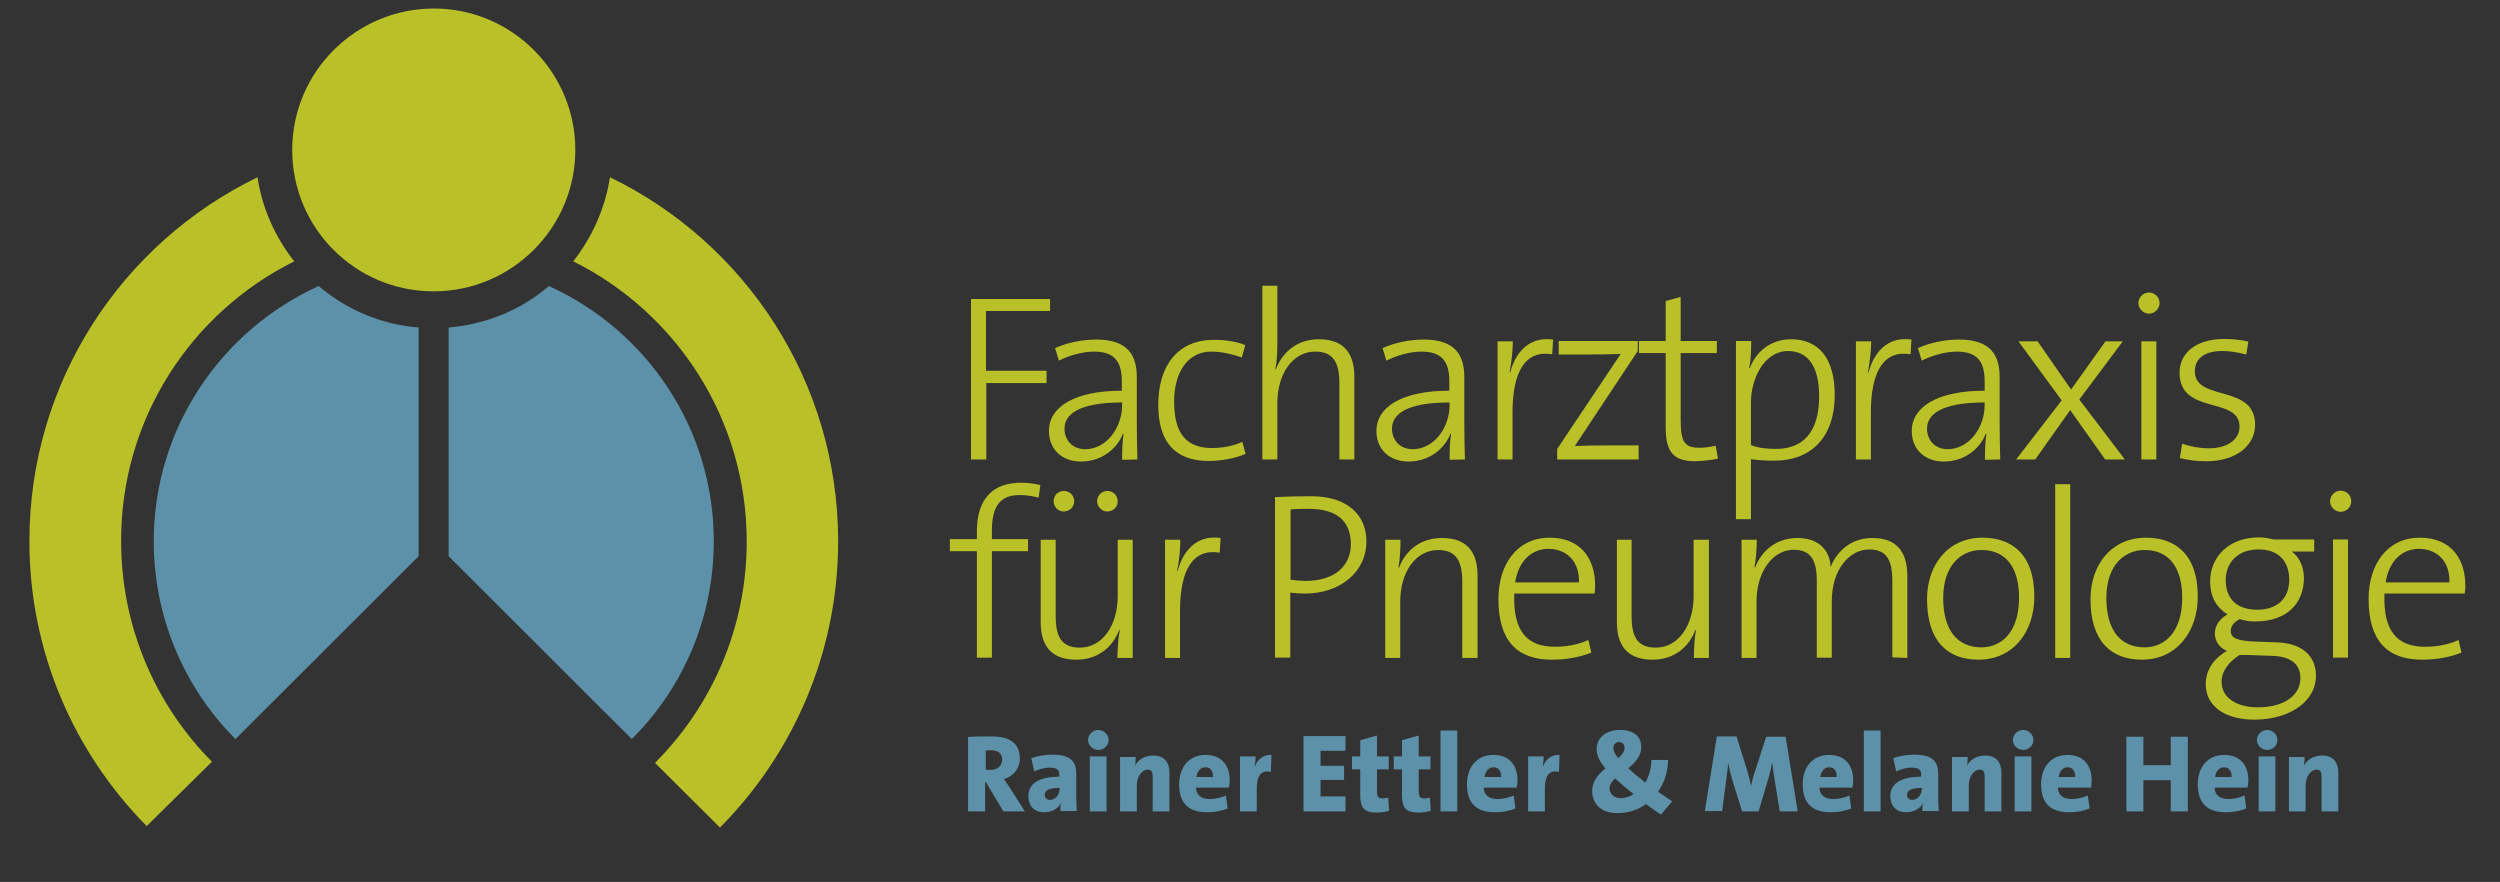
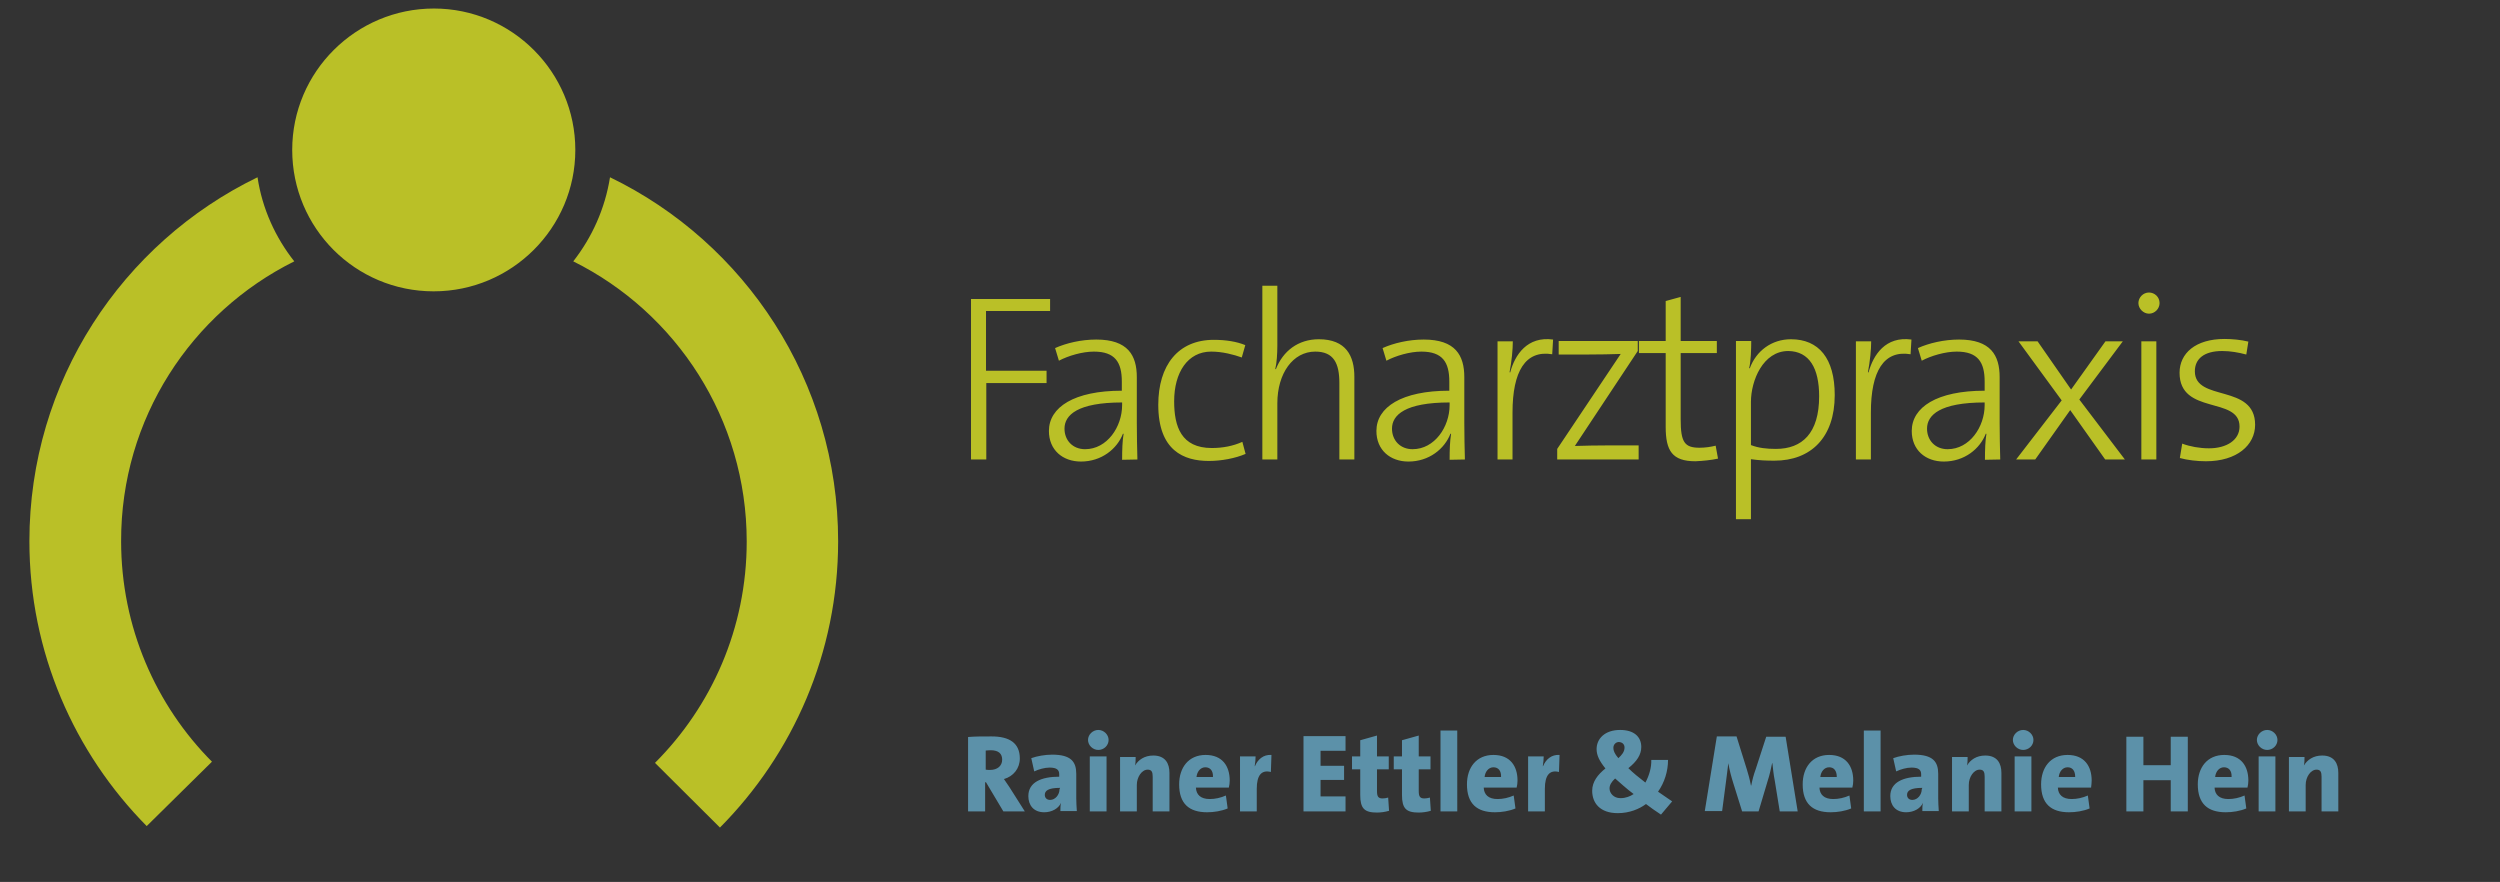
<svg xmlns="http://www.w3.org/2000/svg" xmlns:xlink="http://www.w3.org/1999/xlink" version="1.1" id="Ebene_1" x="0px" y="0px" viewBox="0 0 850.4 300" style="enable-background:new 0 0 850.4 300;" xml:space="preserve">
  <rect x="0" y="0" width="850.4" height="300" fill="#333333" stroke="none" />
  <style type="text/css">
	.st0{clip-path:url(#SVGID_2_);fill:#5C91A9;}
	.st1{clip-path:url(#SVGID_4_);fill:#BAC027;}
	.st2{clip-path:url(#SVGID_6_);fill:#FFFFFF;}
	.st3{clip-path:url(#SVGID_8_);fill:#BAC027;}
	.st4{clip-path:url(#SVGID_10_);fill:#BAC027;}
	.st5{clip-path:url(#SVGID_12_);fill:#5C91A9;}
</style>
  <g>
    <g>
      <defs>
        <rect id="SVGID_1_" x="10" y="2.9" width="828.6" height="278.6" />
      </defs>
      <clipPath id="SVGID_2_">
        <use xlink:href="#SVGID_1_" style="overflow:visible;" />
      </clipPath>
-       <path class="st0" d="M108.4,97.3c-33,15-56.1,48.2-56.1,86.8c0,26.2,10.6,50.1,27.8,67.3l62.3-62.2v-77.8    C129.5,110.4,117.7,105.2,108.4,97.3 M242.8,184.1c0-38.6-23-71.8-56.1-86.8c-9.3,8-21.1,13-34.1,14.1v77.8l62.3,62.2    C232.2,234.2,242.8,210.4,242.8,184.1" />
    </g>
    <g>
      <defs>
        <rect id="SVGID_3_" x="10" y="2.9" width="828.6" height="278.6" />
      </defs>
      <clipPath id="SVGID_4_">
        <use xlink:href="#SVGID_3_" style="overflow:visible;" />
      </clipPath>
      <path class="st1" d="M100.1,88.9C93.7,80.8,89.2,71,87.6,60.3C41.6,82.6,10,129.7,10,184.1c0,37.8,15.3,72,39.9,96.9l22.2-21.9    c-19.1-19.2-30.9-45.8-30.9-75C41.1,142.4,65.1,106.3,100.1,88.9 M195.7,51c0-26.5-21.6-48.1-48.1-48.1S99.4,24.4,99.4,51    s21.5,48.1,48.1,48.1S195.7,77.5,195.7,51 M285.1,184.1c0-54.4-31.7-101.6-77.6-123.8c-1.7,10.7-6.1,20.4-12.5,28.6    c35,17.4,59,53.6,59,95.3c0,29.5-12,56.1-31.2,75.3l22.1,22C269.7,256.5,285.1,222.1,285.1,184.1" />
    </g>
    <g>
      <defs>
        <rect id="SVGID_5_" x="10" y="2.9" width="828.6" height="278.6" />
      </defs>
      <clipPath id="SVGID_6_">
        <use xlink:href="#SVGID_5_" style="overflow:visible;" />
      </clipPath>
      <path class="st2" d="M570.9,111.9" />
    </g>
    <g>
      <defs>
-         <rect id="SVGID_7_" x="10" y="2.9" width="828.6" height="278.6" />
-       </defs>
+         </defs>
      <clipPath id="SVGID_8_">
        <use xlink:href="#SVGID_7_" style="overflow:visible;" />
      </clipPath>
-       <path class="st3" d="M833.2,198.1h-21.7c1.1-7,5.3-11.4,11.4-11.4C829.4,186.8,833.4,191.3,833.2,198.1 M838.6,199.1    c0-8.7-4.6-16.2-15.5-16.2c-10.9,0-17.4,8.9-17.4,20.9c0,14.2,6.4,20.6,18.2,20.6c5.1,0,9.6-0.9,13.4-2.4l-1-4.3    c-3.4,1.6-7.5,2.3-11.4,2.3c-9.4,0-14.3-5.2-13.8-18.1h27.3C838.6,200.7,838.6,199.7,838.6,199.1 M798.7,183.5h-5.1v40.2h5.1    V183.5z M799.8,170.5c0-2.1-1.7-3.6-3.6-3.6c-2,0-3.6,1.7-3.6,3.6c0,2,1.7,3.6,3.6,3.6C798.2,174.1,799.8,172.5,799.8,170.5     M782.5,230.7c0,5.6-5.2,9.9-14.5,9.9c-7,0-12.3-3.1-12.3-8.7c0-3.6,2.4-6.7,6.1-9.1h2.7l8.5,0.3    C779.4,223.3,782.5,226,782.5,230.7 M778.7,197.2c0,6.5-4.2,10.2-10.9,10.2c-6.8,0-10.7-3.6-10.7-10.1c0-5.9,4.1-10.4,11.1-10.4    C774.9,186.8,778.7,190.8,778.7,197.2 M787.8,229.9c0-6.8-4.7-11.1-13.3-11.4l-8.2-0.3c-5.1-0.3-7.5-1.1-7.5-3.6    c0-1.6,1.2-3.1,3.1-4c1.7,0.5,3.1,0.8,5.1,0.8c11.4,0,16.7-6.6,16.7-14.8c0-3.9-1.6-7.1-4.1-9h7.6v-4.1h-13.7    c-1.9-0.4-3.1-0.7-5.1-0.7c-10.6,0-16.6,7-16.6,14.9c0,5.3,2.1,8.9,5.9,11.3c-2.6,1.4-4.3,3.8-4.3,6.5c0,2.6,1.6,4.9,4.1,5.9    c-3.9,2.2-7.2,6.1-7.2,11.3c0,7.6,6.6,12.1,16.7,12.1C779.2,244.7,787.8,238.4,787.8,229.9 M742.3,203.3    c0,11.9-6.1,16.9-12.8,16.9c-8.4,0-13-6.1-13-16.8c0-11.3,6.3-16.3,12.9-16.3C737.9,187,742.3,193.2,742.3,203.3 M747.6,203    c0-15-8.2-20.1-17.6-20.1c-12.1,0-18.9,9.6-18.9,20.9c0,14.1,6.8,20.6,17.5,20.6C740.5,224.4,747.6,214.7,747.6,203 M704.2,164.7    h-5.1v59.1h5.1V164.7z M686.8,203.3c0,11.9-6.1,16.9-12.8,16.9c-8.4,0-13-6.1-13-16.8c0-11.3,6.3-16.3,12.9-16.3    C682.4,187,686.8,193.2,686.8,203.3 M692,203c0-15-8.2-20.1-17.6-20.1c-12.1,0-18.9,9.6-18.9,20.9c0,14.1,6.8,20.6,17.5,20.6    C685,224.4,692,214.7,692,203 M648.8,223.8v-27.9c0-9-4.4-12.9-11.9-12.9c-8.5,0-12.8,6.1-14.2,9.9c0-2.9-1.7-9.9-11.3-9.9    c-6.8,0-12.1,4-14.4,10.1l-0.2-0.1c0.5-2.6,0.8-6.5,0.8-9.4h-5.2v40.2h5.1v-19.1c0-10.4,5.6-17.7,12.7-17.7    c6.6,0,7.8,4.9,7.8,10.6v26.1h5.1v-19.1c0-11.1,6.1-17.7,12.8-17.7c6.2,0,7.8,4.2,7.8,10.7v26L648.8,223.8L648.8,223.8z     M581.3,223.8v-40.2h-5.2v19.1c0,10.2-5.3,17.6-12.9,17.6c-6.4,0-8.2-4-8.2-10.7v-26H550v28c0,7.1,2.8,12.8,12.1,12.8    c7.1,0,12.3-4,14.6-10.1l0.2,0.1c-0.5,2.5-0.7,6.5-0.7,9.4H581.3z M537.1,198.1h-21.7c1.1-7,5.3-11.4,11.4-11.4    C533.3,186.8,537.3,191.3,537.1,198.1 M542.6,199.1c0-8.7-4.6-16.2-15.5-16.2c-10.9,0-17.4,8.9-17.4,20.9    c0,14.2,6.4,20.6,18.2,20.6c5.1,0,9.6-0.9,13.4-2.4l-1-4.3c-3.4,1.6-7.5,2.3-11.4,2.3c-9.4,0-14.3-5.2-13.8-18.1h27.3    C542.6,200.7,542.6,199.7,542.6,199.1 M502.6,223.8v-28c0-7.1-2.8-12.8-12.1-12.8c-7.1,0-12.3,4-14.6,10.1l-0.2-0.1    c0.5-2.5,0.7-6.5,0.7-9.4h-5.2v40.2h5.1v-19.1c0-10.2,5.3-17.6,12.9-17.6c6.3,0,8.2,4,8.2,10.7v26L502.6,223.8L502.6,223.8z     M459.5,185.1c0,7.5-5.6,12.4-15.1,12.5c-1.9,0-3.8-0.2-5.4-0.4v-23.9c1.8-0.2,3.8-0.2,6.3-0.2    C454.8,173.1,459.5,177.3,459.5,185.1 M464.8,184.1c0-8.9-6.5-15.3-18.7-15.3c-4.6,0-8.7,0.1-12.4,0.3v54.6h5.2v-22.1    c1.7,0.2,3.3,0.3,5.1,0.3C455.6,201.9,464.8,194.8,464.8,184.1 M415.2,183c-8.8-1.2-13,5.2-14.6,11.2l-0.2-0.1    c0.8-3.6,1.1-7.7,1.1-10.5h-5.2v40.2h5.1v-16c0-14,4.4-21.3,13.5-19.8L415.2,183z M365.4,170.5c0-2-1.6-3.5-3.5-3.5    c-2,0-3.5,1.5-3.5,3.5c0,1.9,1.5,3.5,3.5,3.5C363.8,173.9,365.4,172.5,365.4,170.5 M380.2,170.5c0-2-1.6-3.5-3.5-3.5    s-3.5,1.5-3.5,3.5c0,1.9,1.6,3.5,3.5,3.5C378.7,173.9,380.2,172.5,380.2,170.5 M385.3,223.8v-40.2h-5.1v19.1    c0,10.2-5.3,17.6-12.9,17.6c-6.4,0-8.2-4-8.2-10.7v-26h-5.1v28c0,7.1,2.8,12.8,12.1,12.8c7.1,0,12.3-4,14.6-10.1l0.2,0.1    c-0.5,2.5-0.8,6.5-0.8,9.4H385.3z M353.9,165c-2.1-0.5-4.3-0.8-6.6-0.8c-9.3,0-15,5.2-15,16.5v2.7h-9.2v4.1h9.2v36.2h5.1v-36.2    h12.3v-4.1h-12.3v-2.9c0-8.3,2.8-12.1,9.4-12.1c2.1,0,4.5,0.3,6.5,0.9L353.9,165z" />
    </g>
    <g>
      <defs>
        <rect id="SVGID_9_" x="10" y="2.9" width="828.6" height="278.6" />
      </defs>
      <clipPath id="SVGID_10_">
        <use xlink:href="#SVGID_9_" style="overflow:visible;" />
      </clipPath>
      <path class="st4" d="M767.1,144.5c0-14.1-20.5-7.7-20.5-18.2c0-4.2,3.1-6.9,9.3-6.9c2.8,0,5.6,0.5,8.2,1.2l0.7-4.4    c-2.4-0.6-5.5-0.9-8.1-0.9c-9.9,0-15.3,4.9-15.3,11.5c0,14.5,20.4,7.9,20.4,18.3c0,4.6-4.4,7.4-10.4,7.4c-3.1,0-6.5-0.6-9.1-1.6    l-0.8,4.9c2.5,0.7,5.9,1.1,8.9,1.1C760.9,156.9,767.1,151.4,767.1,144.5 M733.5,116.1h-5.1v40.2h5.1V116.1z M734.6,103.1    c0-2.1-1.7-3.6-3.6-3.6c-2,0-3.6,1.7-3.6,3.6s1.7,3.6,3.6,3.6C733,106.7,734.6,105,734.6,103.1 M722.8,156.3l-15.5-20.4l14.8-19.8    h-5.9l-11.7,16.4l-11.4-16.4h-6.5l14.7,20.1l-15.5,20.1h6.5l11.9-16.8l11.9,16.8H722.8z M675.1,137.8c0,7.4-5.1,15-12.6,15    c-4.2,0-7-3-7-7c0-4.6,4.4-8.9,19.6-8.9V137.8z M680.4,156.3c-0.1-3.6-0.2-8.4-0.2-12.4v-15.6c0-7.4-3-12.8-13.8-12.8    c-5.1,0-10.2,1.2-14,2.9l1.3,4.3c3.2-1.7,8-3.1,11.9-3.1c7.2,0,9.5,3.6,9.5,10.2v3.1c-16.2,0-24.8,5.6-24.8,13.7    c0,6.5,4.7,10.4,10.9,10.4c7,0,12.3-4.3,14.3-9.5l0.2,0.1c-0.4,2.3-0.5,5.5-0.5,8.8L680.4,156.3L680.4,156.3z M650.2,115.5    c-8.8-1.2-13,5.2-14.6,11.2l-0.2-0.1c0.7-3.6,1.1-7.7,1.1-10.5h-5.2v40.2h5.1v-16c0-14,4.4-21.3,13.5-19.8L650.2,115.5z     M618.8,134.8c0,12.6-5.8,17.9-14.7,17.9c-3.2,0-5.9-0.3-8.5-1.3v-14.7c0-7.2,4.1-17.3,12.7-17.3    C615.5,119.5,618.8,125.3,618.8,134.8 M624.1,134.4c0-12.5-5.4-19-14.9-19c-6.5,0-11.8,3.9-14,9.9l-0.2-0.1    c0.6-2.4,0.7-6.6,0.7-9.2h-5.2v60.6h5.1v-20.4c2.9,0.4,5.1,0.5,8,0.5C615.9,156.7,624.1,148.9,624.1,134.4 M584.4,156l-0.8-4.4    c-1.6,0.4-3.5,0.7-5.5,0.7c-5.1,0-6.4-1.9-6.4-9.6v-22.6h12.3v-4.1h-12.3v-15l-5.1,1.4v13.6h-9.1v4.1h9.1v25.1    c0,8.1,2.2,11.7,10.1,11.7C579.2,156.8,582.2,156.5,584.4,156 M557.4,156.3v-4.8H548c-4.1,0-9.7,0.1-12.3,0.2l21.4-32.3V116h-26.9    v4.6h9c4.7,0,9.3-0.1,12.1-0.2l-21.6,32.3v3.6L557.4,156.3L557.4,156.3z M528.3,115.5c-8.8-1.2-13,5.2-14.6,11.2l-0.2-0.1    c0.7-3.6,1.1-7.7,1.1-10.5h-5.2v40.2h5.1v-16c0-14,4.4-21.3,13.5-19.8L528.3,115.5z M493.1,137.8c0,7.4-5.1,15-12.6,15    c-4.2,0-7-3-7-7c0-4.6,4.4-8.9,19.6-8.9V137.8z M498.3,156.3c-0.1-3.6-0.2-8.4-0.2-12.4v-15.6c0-7.4-3-12.8-13.8-12.8    c-5.1,0-10.2,1.2-14,2.9l1.3,4.3c3.2-1.7,8-3.1,11.9-3.1c7.2,0,9.5,3.6,9.5,10.2v3.1c-16.2,0-24.8,5.6-24.8,13.7    c0,6.5,4.7,10.4,10.9,10.4c7,0,12.3-4.3,14.3-9.5l0.2,0.1c-0.4,2.3-0.5,5.5-0.5,8.8L498.3,156.3L498.3,156.3z M460.7,156.3v-28.1    c0-7.1-2.8-12.8-12.1-12.8c-7,0-12.2,4-14.6,10.2l-0.2-0.1c0.5-2,0.7-5.2,0.7-8V97.2h-5.1v59.1h5.1v-19.1    c0-10.2,5.3-17.6,12.9-17.6c6.3,0,8.2,4,8.2,10.7v26L460.7,156.3L460.7,156.3z M423.7,154.4l-1.1-4.1c-3.1,1.4-6.6,2.1-10.4,2.1    c-10.4,0-12.8-7.3-12.8-15.9c0-9.8,4.6-16.9,12.6-16.9c3.8,0,7.6,1,10.4,2l1.2-4.2c-2.9-1.2-6.6-1.8-10.7-1.8    c-12.2,0-18.9,8.7-18.9,22.1c0,15.6,8.7,19.1,17.2,19.1C415.5,156.8,420.2,155.9,423.7,154.4 M381.7,137.8c0,7.4-5.1,15-12.6,15    c-4.2,0-7-3-7-7c0-4.6,4.4-8.9,19.6-8.9V137.8z M386.9,156.3c-0.1-3.6-0.2-8.4-0.2-12.4v-15.6c0-7.4-3-12.8-13.8-12.8    c-5.1,0-10.2,1.2-14,2.9l1.3,4.3c3.2-1.7,8-3.1,11.9-3.1c7.2,0,9.5,3.6,9.5,10.2v3.1c-16.2,0-24.8,5.6-24.8,13.7    c0,6.5,4.7,10.4,10.9,10.4c7,0,12.3-4.3,14.3-9.5l0.2,0.1c-0.4,2.3-0.5,5.5-0.5,8.8L386.9,156.3L386.9,156.3z M357.2,105.9v-4.2    h-26.9v54.6h5.2v-26H356v-4.2h-20.6v-20.3H357.2z" />
    </g>
    <g>
      <defs>
        <rect id="SVGID_11_" x="10" y="2.9" width="828.6" height="278.6" />
      </defs>
      <clipPath id="SVGID_12_">
        <use xlink:href="#SVGID_11_" style="overflow:visible;" />
      </clipPath>
      <path class="st5" d="M795.4,276v-13.1c0-3.2-1.4-5.9-5.5-5.9c-3,0-5.1,1.5-6.2,3.4l0,0c0.2-0.9,0.2-2.2,0.2-2.9h-5.3V276h5.7v-9    c0-2.7,1.7-5.2,3.7-5.2c1.4,0,1.7,0.9,1.7,2.4V276H795.4z M774,257.3h-5.7V276h5.7V257.3z M774.7,251.7c0-1.8-1.6-3.4-3.5-3.4    c-1.9,0-3.5,1.6-3.5,3.4s1.6,3.4,3.5,3.4C773.1,255.1,774.7,253.6,774.7,251.7 M759.1,264.3h-5.6c0.2-1.9,1.4-3.3,3-3.3    C758.1,261,759.2,262.1,759.1,264.3 M764.8,265.5c0-4.9-2.5-8.7-8.2-8.7c-5.8,0-9,4.3-9,10c0,6.6,3.4,9.5,9.5,9.5    c2.3,0,4.9-0.4,7-1.3l-0.6-4.4c-1.8,0.8-3.7,1.2-5.5,1.2c-3.1,0-4.6-1.5-4.7-3.9h11.2C764.7,267.1,764.8,266.3,764.8,265.5     M744.2,276v-25.4h-5.8v9.7h-9.3v-9.7h-5.8V276h5.8v-10.6h9.3V276H744.2z M705.9,264.3h-5.6c0.2-1.9,1.4-3.3,3-3.3    C704.9,261,705.9,262.1,705.9,264.3 M711.5,265.5c0-4.9-2.5-8.7-8.2-8.7c-5.8,0-9,4.3-9,10c0,6.6,3.4,9.5,9.5,9.5    c2.3,0,4.9-0.4,7-1.3l-0.6-4.4c-1.8,0.8-3.7,1.2-5.5,1.2c-3.1,0-4.6-1.5-4.7-3.9h11.3C711.4,267.1,711.5,266.3,711.5,265.5     M691,257.3h-5.7V276h5.7V257.3z M691.7,251.7c0-1.8-1.6-3.4-3.5-3.4c-1.9,0-3.5,1.6-3.5,3.4s1.6,3.4,3.5,3.4    C690.1,255.1,691.7,253.6,691.7,251.7 M680.8,276v-13.1c0-3.2-1.4-5.9-5.5-5.9c-3,0-5.1,1.5-6.2,3.4l0,0c0.2-0.9,0.2-2.2,0.2-2.9    h-5.3V276h5.7v-9c0-2.7,1.7-5.2,3.7-5.2c1.4,0,1.7,0.9,1.7,2.4V276H680.8z M653.7,268.5c0,1.8-1.4,3.6-3.2,3.6    c-1.2,0-1.8-0.8-1.8-1.7c0-1.4,1.1-2.4,5.2-2.4L653.7,268.5L653.7,268.5z M659.5,276c-0.1-1.5-0.2-3.1-0.2-4.5v-8.3    c0-4.1-1.8-6.5-8.2-6.5c-2.4,0-5.2,0.5-7.1,1.2l1,4.5c1.5-0.7,3.5-1.3,5.2-1.3c2.5,0,3.3,0.8,3.3,2.3v0.8    c-6.1,0-10.5,1.9-10.5,6.6c0,3.1,1.8,5.5,5.4,5.5c2.6,0,4.9-1.3,5.7-3.2l0,0c-0.2,1-0.2,1.9-0.2,2.8H659.5z M639.7,248.5h-5.7V276    h5.7V248.5z M624.8,264.3h-5.6c0.2-1.9,1.4-3.3,3-3.3S624.8,262.1,624.8,264.3 M630.4,265.5c0-4.9-2.5-8.7-8.2-8.7    c-5.8,0-9,4.3-9,10c0,6.6,3.4,9.5,9.5,9.5c2.3,0,4.9-0.4,7-1.3l-0.6-4.4c-1.8,0.8-3.7,1.2-5.5,1.2c-3.1,0-4.6-1.5-4.7-3.9h11.2    C630.3,267.1,630.4,266.3,630.4,265.5 M611.5,276l-4.1-25.4h-6.6l-3.6,11.1c-0.7,1.9-1.1,3.5-1.5,5.5h-0.1    c-0.4-2.1-0.9-3.9-1.4-5.5l-3.5-11.2H584l-4.1,25.4h5.9l1.3-9.9c0.3-2.1,0.5-4.1,0.8-6.4l0,0c0.4,2.3,1,4.6,1.7,6.8l3,9.6h5.6    l3.1-10.4c0.7-2.1,1.1-4.1,1.5-6h0.1c0.2,1.9,0.4,3.9,0.8,5.9l1.7,10.5L611.5,276L611.5,276z M555.7,270.1    c-1.2,0.8-2.7,1.4-4.5,1.4c-2.3,0-3.7-1.7-3.7-3.3c0-1.1,0.6-2.2,1.9-3.4C551,266.2,553.4,268.4,555.7,270.1 M552.6,254.3    c0,1.4-0.9,2.5-2.1,3.6c-1.3-1.5-1.7-2.6-1.7-3.5c0-1.2,0.9-2,1.9-2C552,252.5,552.6,253.3,552.6,254.3 M568.8,272.6    c-1.3-0.9-3.2-2.2-4.8-3.3c2.2-3.1,3.4-7,3.4-10.8h-5.7c0.1,2.5-0.7,5.3-2,7.7l0,0c-2.1-1.6-4.3-3.4-5.8-4.9    c2.9-2.3,4.4-4.6,4.4-7.2c0-3.5-2.5-5.8-7.2-5.8c-5.2,0-8,3-8,6.5c0,2.2,1,4.1,3,6.6c-2.6,2.1-4.5,4.5-4.5,7.6    c0,4,2.5,7.6,8.7,7.6c4,0,7.3-1.4,9.6-3.1c1.3,1,3.4,2.5,5.1,3.6L568.8,272.6z M530.5,256.8c-2.8-0.2-4.7,1.6-5.6,3.8h-0.1    c0.2-1.2,0.3-2.5,0.3-3.3h-5.3V276h5.7v-7.7c0-4.7,1.7-6.5,4.8-5.7L530.5,256.8z M510.6,264.3h-5.6c0.2-1.9,1.4-3.3,3-3.3    S510.7,262.1,510.6,264.3 M516.2,265.5c0-4.9-2.5-8.7-8.2-8.7c-5.8,0-9,4.3-9,10c0,6.6,3.4,9.5,9.5,9.5c2.3,0,4.9-0.4,7-1.3    l-0.6-4.4c-1.8,0.8-3.7,1.2-5.5,1.2c-3.1,0-4.6-1.5-4.7-3.9h11.2C516.1,267.1,516.2,266.3,516.2,265.5 M495.7,248.5H490V276h5.7    V248.5z M486.7,275.8l-0.3-4.5c-0.7,0.2-1.3,0.3-1.9,0.3c-1.5,0-1.9-0.7-1.9-2.5v-7.4h4v-4.4h-4v-7.1l-5.7,1.6v5.5h-2.8v4.4h2.8    v8.7c0,4.6,1.4,6,5.7,6C483.8,276.4,485.4,276.2,486.7,275.8 M472.5,275.8l-0.3-4.5c-0.7,0.2-1.3,0.3-1.9,0.3    c-1.5,0-1.9-0.7-1.9-2.5v-7.4h4v-4.4h-4v-7.1l-5.7,1.6v5.5h-2.8v4.4h2.8v8.7c0,4.6,1.4,6,5.7,6    C469.6,276.4,471.2,276.2,472.5,275.8 M457.7,276v-5.1h-8.5v-5.6h8v-4.8h-8v-5.1h8.5v-5h-14.3V276H457.7z M432.5,256.8    c-2.8-0.2-4.7,1.6-5.6,3.8h-0.1c0.2-1.2,0.3-2.5,0.3-3.3h-5.3V276h5.7v-7.7c0-4.7,1.7-6.5,4.8-5.7L432.5,256.8z M412.6,264.3H407    c0.2-1.9,1.4-3.3,3-3.3C411.6,261,412.7,262.1,412.6,264.3 M418.3,265.5c0-4.9-2.5-8.7-8.2-8.7c-5.8,0-9,4.3-9,10    c0,6.6,3.4,9.5,9.5,9.5c2.3,0,4.9-0.4,7-1.3l-0.6-4.4c-1.8,0.8-3.7,1.2-5.5,1.2c-3.1,0-4.6-1.5-4.7-3.9H418    C418.2,267.1,418.3,266.3,418.3,265.5 M397.8,276v-13.1c0-3.2-1.4-5.9-5.5-5.9c-3,0-5.1,1.5-6.2,3.4l0,0c0.2-0.9,0.2-2.2,0.2-2.9    h-5.3V276h5.7v-9c0-2.7,1.7-5.2,3.7-5.2c1.4,0,1.7,0.9,1.7,2.4V276H397.8z M376.4,257.3h-5.7V276h5.7V257.3z M377.1,251.7    c0-1.8-1.6-3.4-3.5-3.4c-1.9,0-3.5,1.6-3.5,3.4s1.6,3.4,3.5,3.4C375.5,255.1,377.1,253.6,377.1,251.7 M360.4,268.5    c0,1.8-1.4,3.6-3.2,3.6c-1.2,0-1.8-0.8-1.8-1.7c0-1.4,1.1-2.4,5.2-2.4L360.4,268.5L360.4,268.5z M366.3,276    c-0.1-1.5-0.2-3.1-0.2-4.5v-8.3c0-4.1-1.8-6.5-8.2-6.5c-2.4,0-5.2,0.5-7.1,1.2l1,4.5c1.5-0.7,3.5-1.3,5.2-1.3    c2.5,0,3.3,0.8,3.3,2.3v0.8c-6.1,0-10.5,1.9-10.5,6.6c0,3.1,1.8,5.5,5.4,5.5c2.6,0,4.9-1.3,5.7-3.2l0,0c-0.2,1-0.2,1.9-0.2,2.8    H366.3z M340.9,258.4c0,2.1-1.6,3.5-4.1,3.5c-0.6,0-1.2,0-1.5-0.1v-6.5c0.3,0,1-0.1,1.7-0.1C339.7,255.2,340.9,256.4,340.9,258.4     M348.6,276l-5.2-8.2c-0.6-1-1.3-1.8-1.9-2.8c3.2-0.9,5.4-3.6,5.4-7c0-5.3-3.6-7.5-9.6-7.5c-3,0-5.8,0-8,0.2V276h5.8v-9.9h0.3    l5.9,9.9H348.6z" />
    </g>
  </g>
</svg>